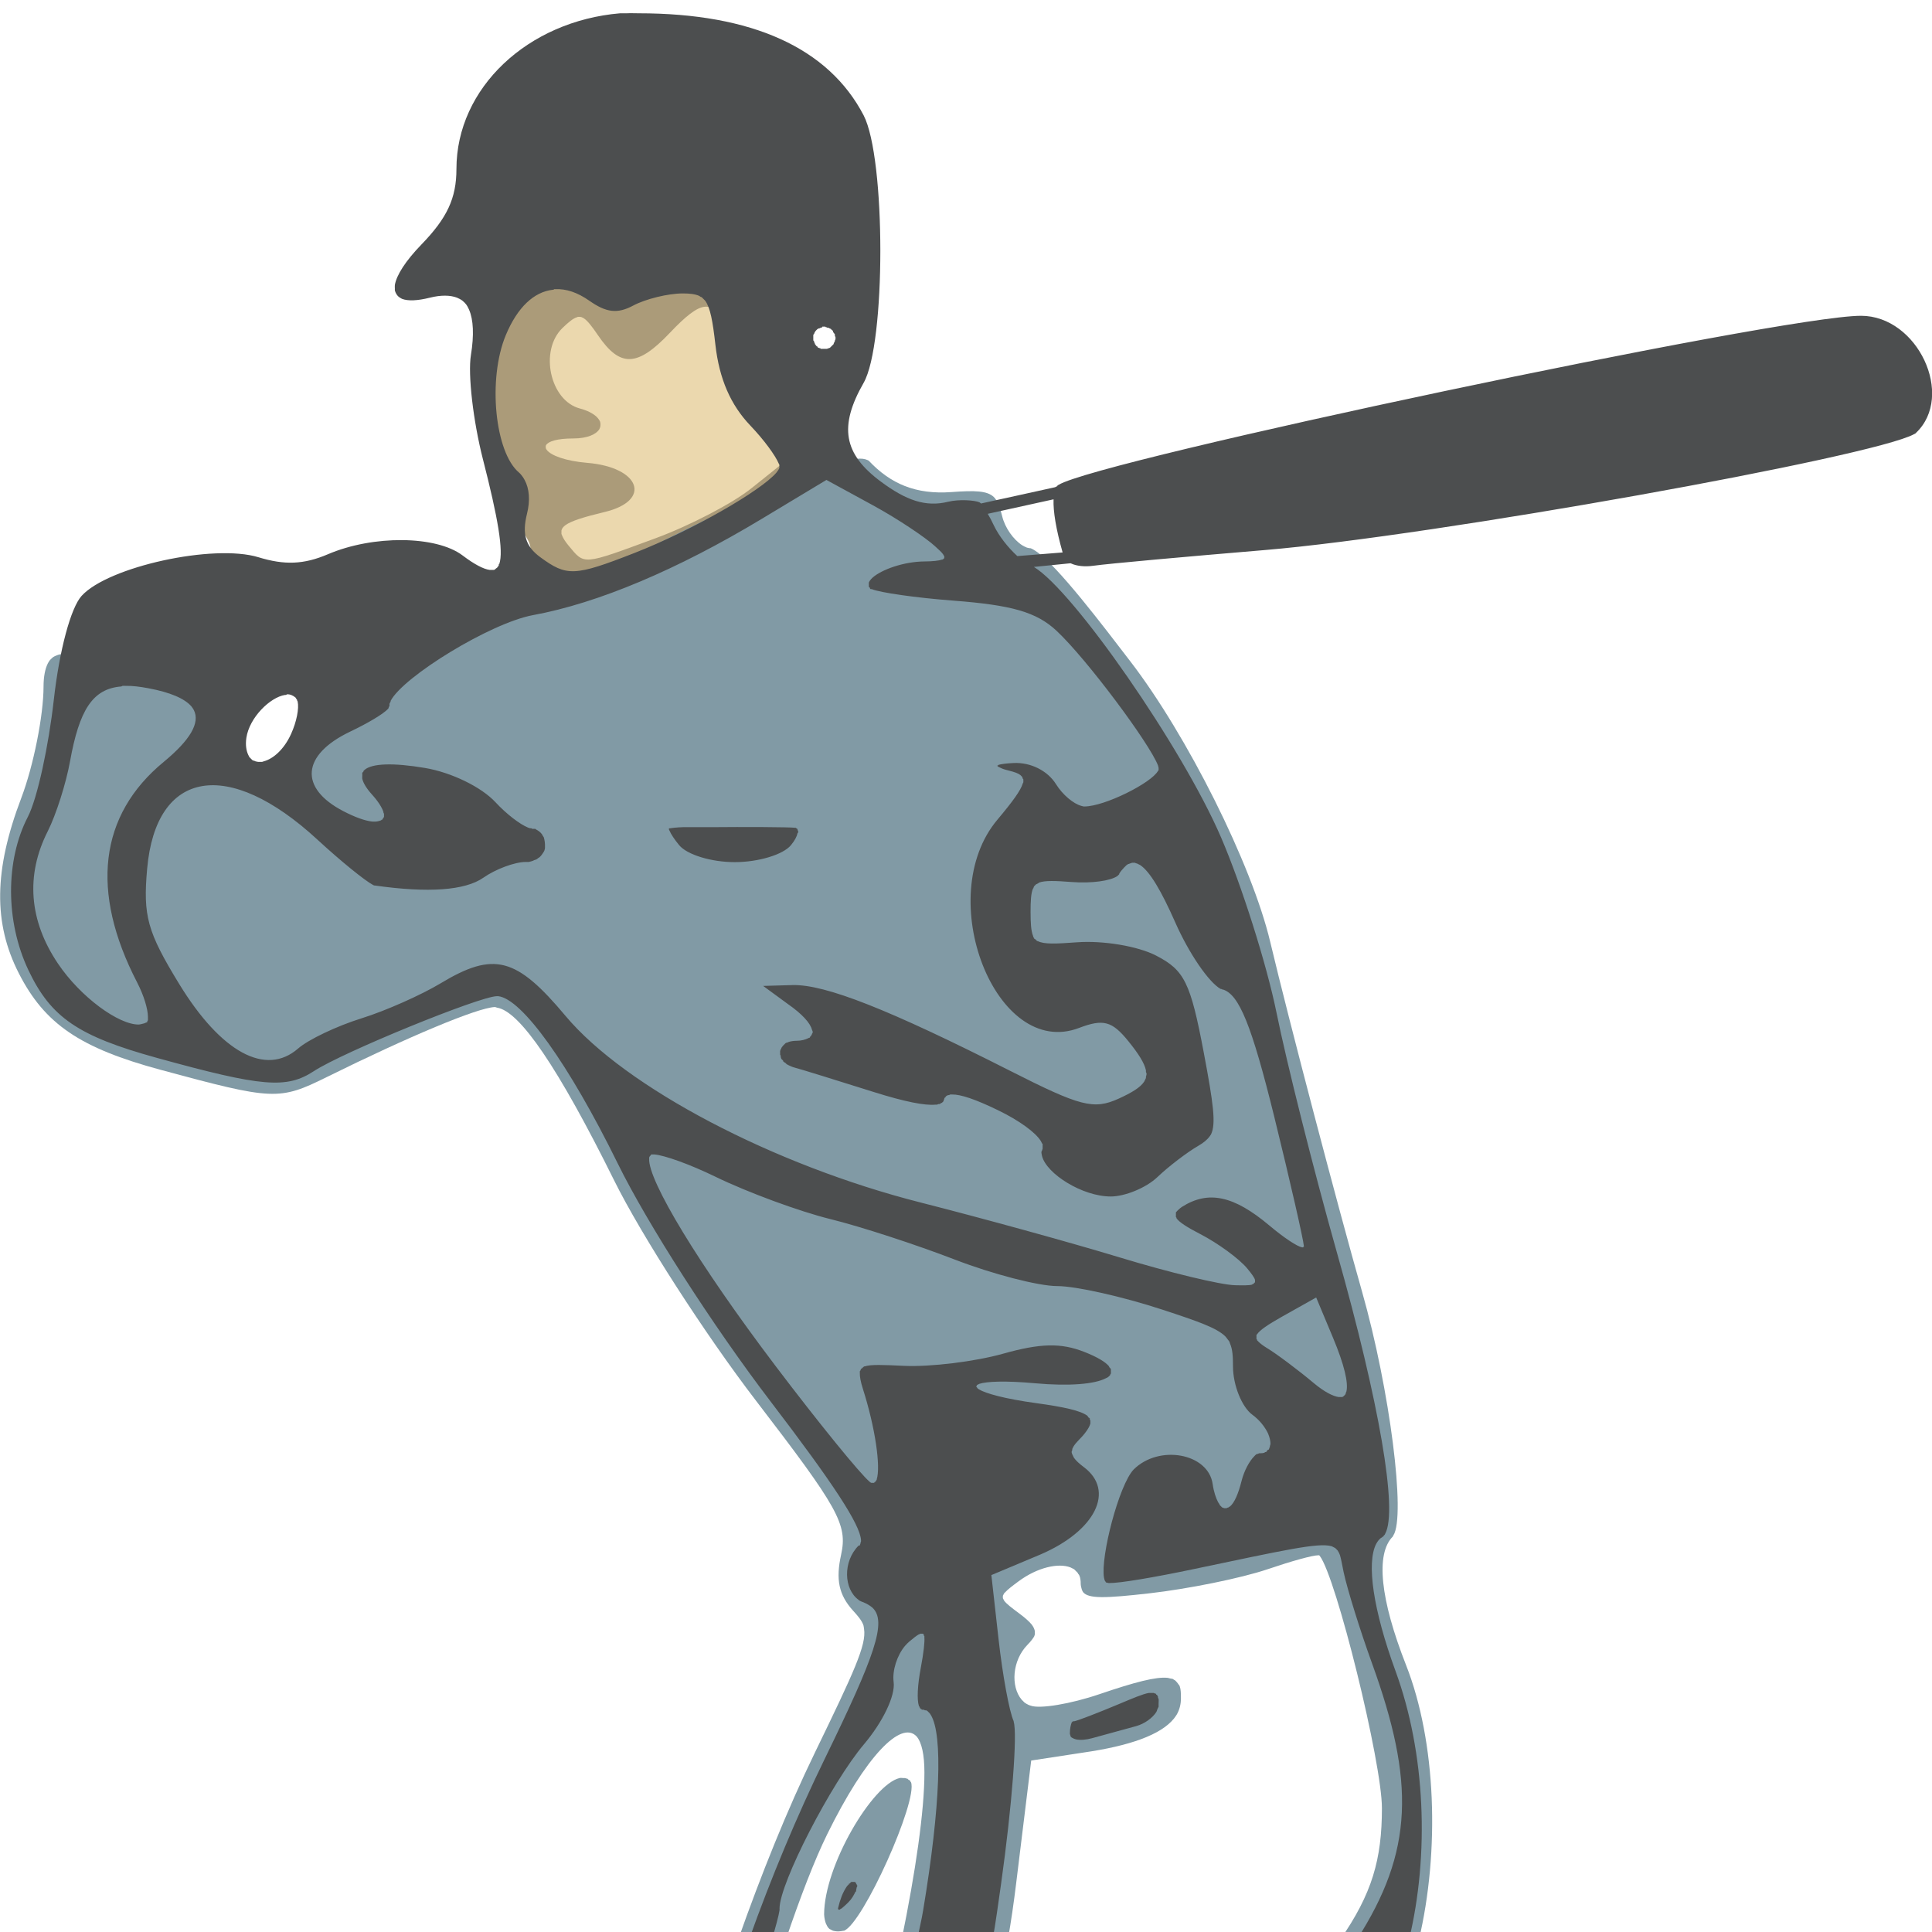
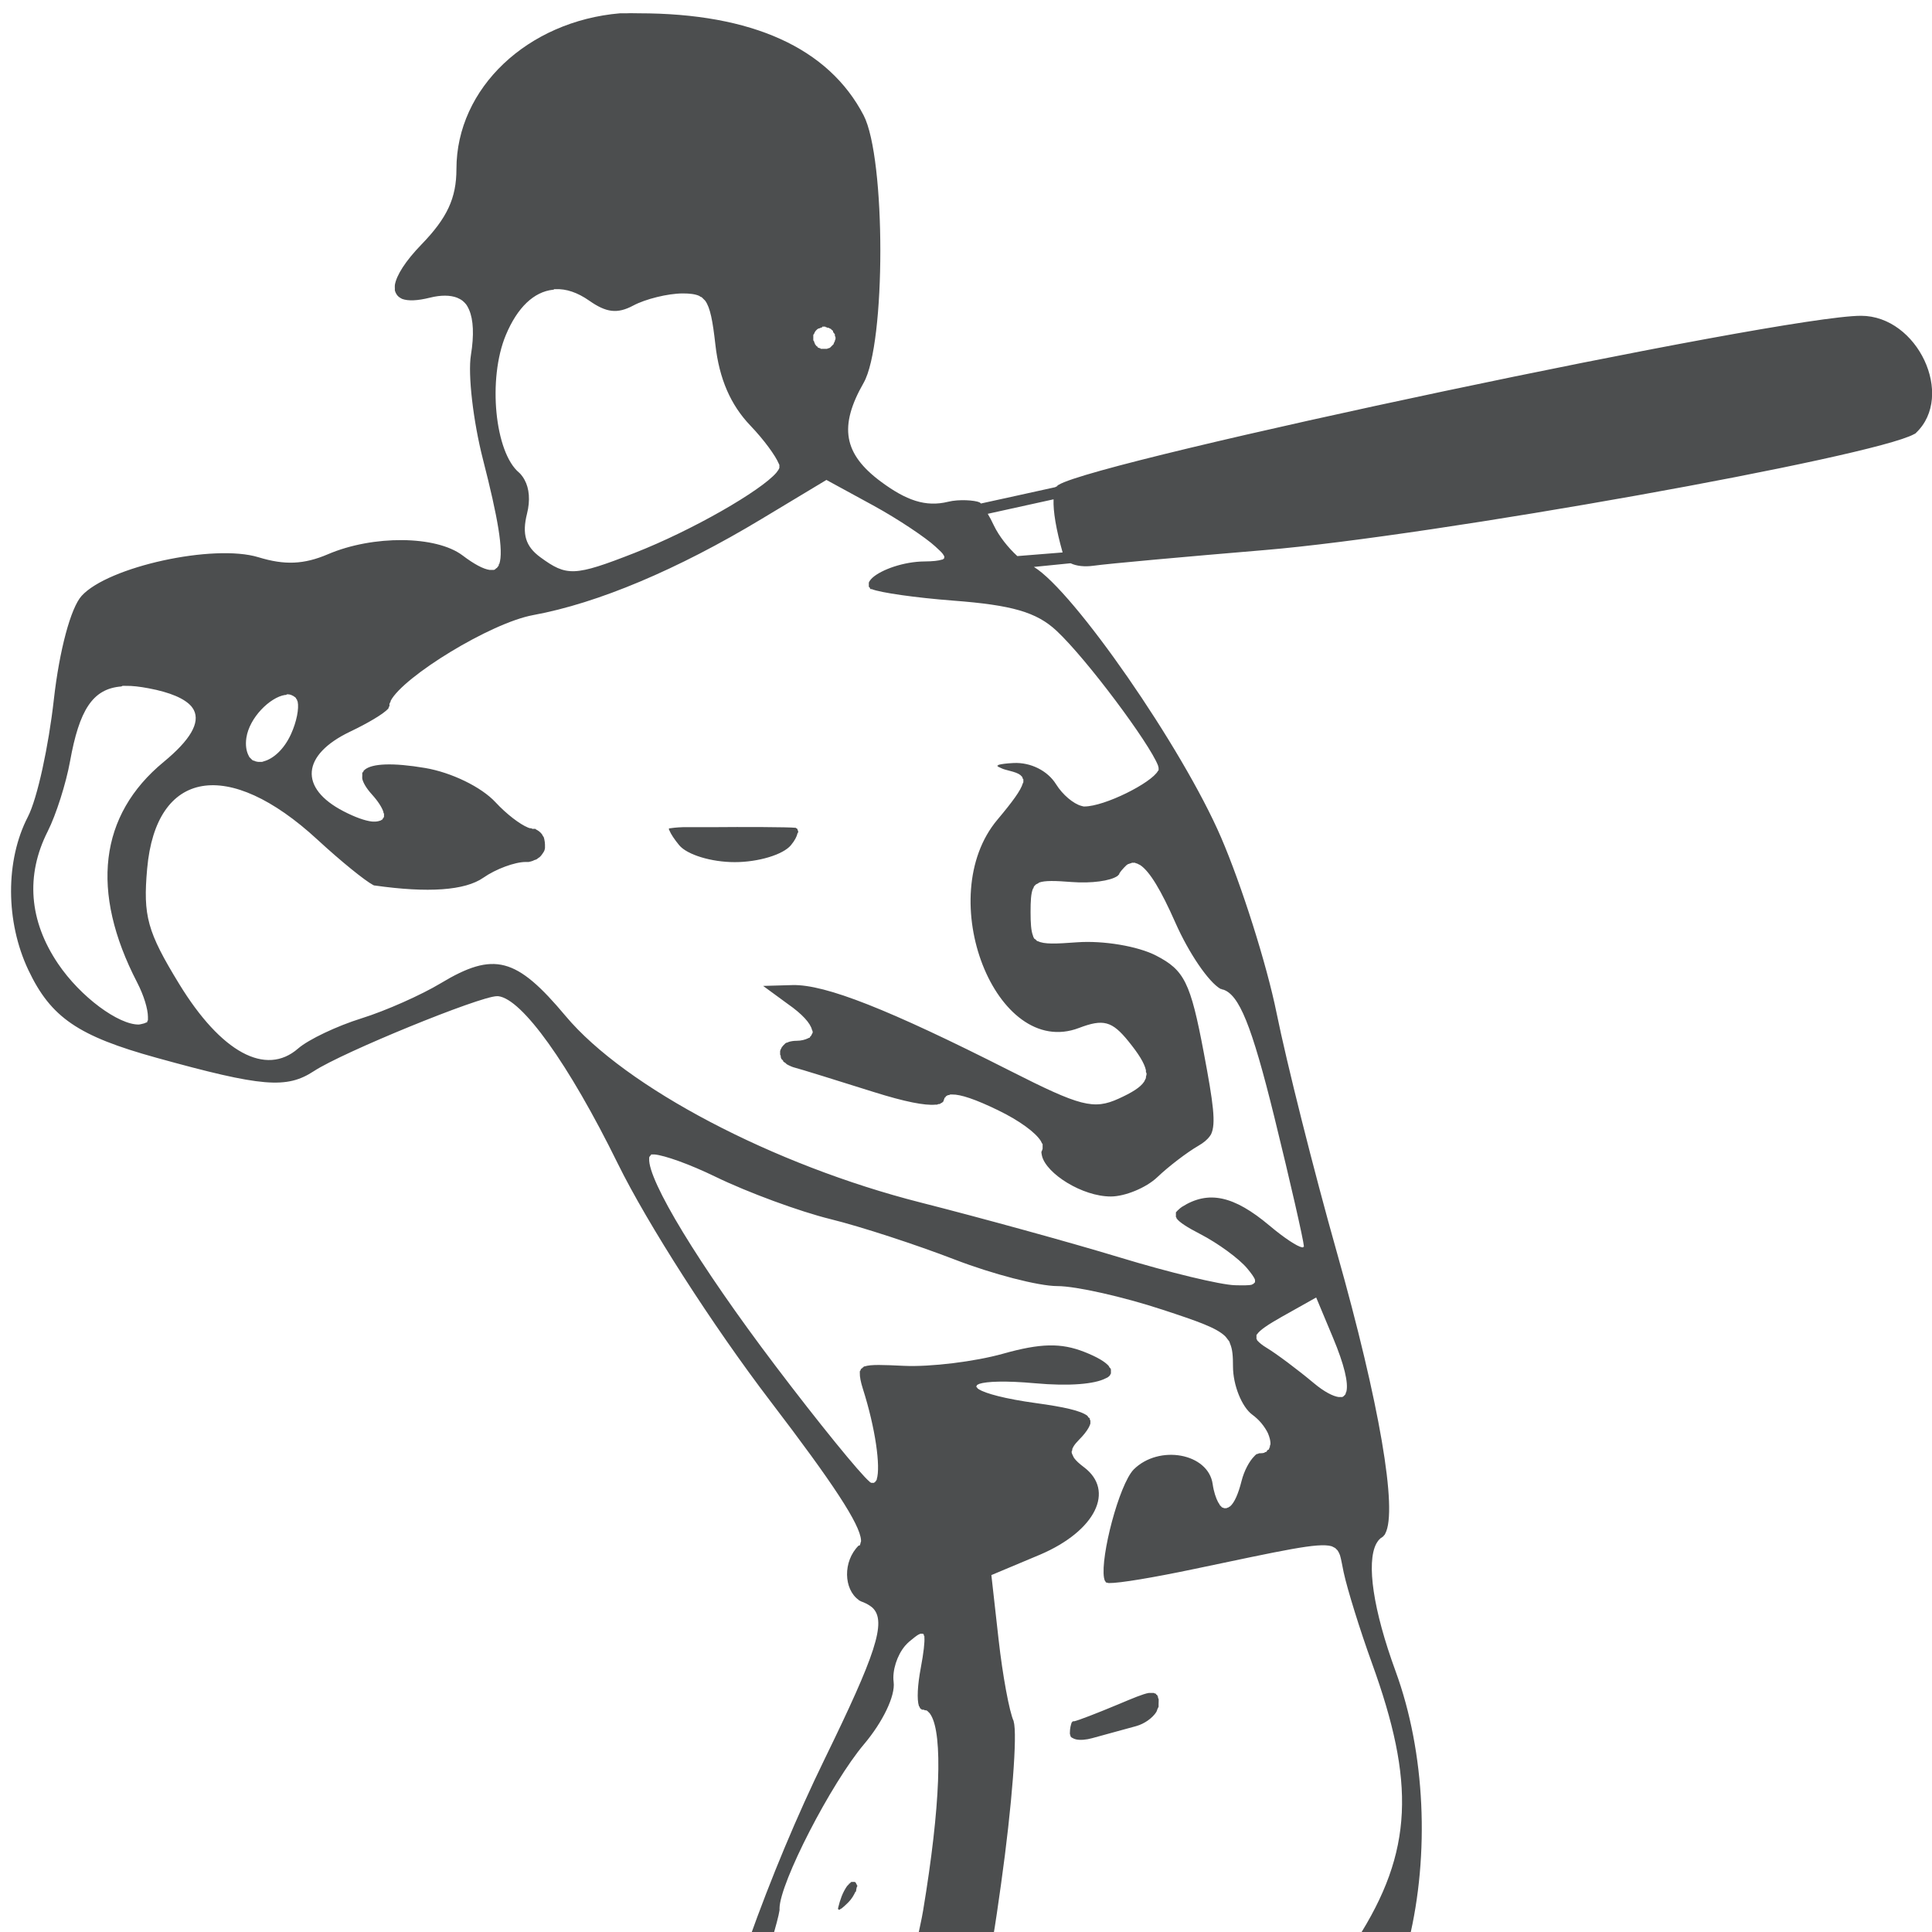
<svg xmlns="http://www.w3.org/2000/svg" width="100" height="100" version="1.0">
-   <path fill="#ebd8ae" d="M41.956 24.384c-.033-.016-.079-.043-.109-.066-.383-.301-.611-1.189-1.005-3.171-.228-1.149-1.192-3.39-2.154-4.968l-8.322-5.343c-.474.301-.91.614-1.267.889-1.185.909-2.31 17.283-1.215 19.349 1.117 2.106 14.317-6.583 14.072-6.689z" />
-   <path fill="#ab9b79" d="M24.48 15.928c.028.023.066.061.09.09.3.384.309 1.301.216 3.319-.054 1.17.346 3.577.902 5.34 1.011 3.207 2.587 3.367 1.28 4.631l5.521 2.548c.533-.179 1.031-.379 1.443-.559 1.368-.599 2.698-1.085 2.977-1.1.002 0 .016 0.0.018 0 .286-.028 1.839-.927 3.5-2.02 3.541-2.332-.113-13.107-.682-15.375-.58-2.313-15.477 2.964-15.265 3.126zm12.014-.054c.614-.041.922.779 1.118 2.526.187 1.656.796 3.159 1.642 4.059l1.353 1.443-1.714 1.371c-.941.76-3.164 1.924-4.943 2.58-3.844 1.416-3.678 1.403-4.528.379-.159-.192-.267-.363-.325-.505-.01-.026-.03-.065-.036-.09-.004-.02.002-.053 0-.072-.001-.019-.002-.054 0-.072.001-.009-.002-.027 0-.036.003-.013.013-.041.018-.054.004-.008.014-.028.018-.036.005-.008.013-.028.018-.036.032-.044.09-.103.144-.144.304-.222.953-.426 2.038-.686 2.461-.589 1.85-2.315-.902-2.544-1.141-.095-1.883-.388-2.093-.667-.009-.014-.029-.041-.036-.054-.006-.014-.015-.041-.018-.054-.003-.013-0-.041 0-.054.001-.013-.004-.041 0-.054.003-.008.014-.028.018-.036.114-.192.569-.343 1.407-.343.728 0 1.191-.215 1.353-.487.014-.025.027-.064.036-.09.011-.036.017-.089.018-.126-.001-.048-.001-.114-.018-.162-.034-.087-.11-.188-.198-.271-.177-.159-.46-.313-.848-.415-1.549-.405-2.112-2.997-.902-4.167.327-.317.56-.504.758-.559.008-.002.028-.016.036-.018.008-.001.028.001.036 0 .008-.001.028 0.0.036 0 .008 0.0.028-.001.036 0 .004 0.0.014-.001.018 0 .019.003.053.012.072.018.008.003.028.015.036.018.008.004.028.014.036.018.008.004.028.013.036.018.198.128.423.418.74.884 1.139 1.672 2.034 1.648 3.716-.126.81-.854 1.388-1.324 1.822-1.353z" />
-   <path fill="#819aa5" d="M44.312 23.75c-3.857.503-22.065 10.713-23.719 11.125-3.07.765-4.388 5.274-5.531 5.531-.005.001-.026.03-.031.031-.005.001-.026-0-.031 0-.005 0-.026-0-.031 0-.005-0-.026 0-.031 0-.005-0-.026.001-.031 0-.01-.002-.021-.029-.031-.031-.005-.001-.026.002-.031 0-.005-.002-.026.002-.031 0-.005-.002-.026-.029-.031-.031-.005-.003-.026.003-.031 0-.005-.003-.026-.028-.031-.031-.04-.027-.085-.054-.125-.094 0 0-2.562-.781-2.562-.781-.068.029-.144.063-.188.062-.006-.001-.026-.03-.031-.031-.005-.002-.027.002-.031 0-.008-.005-.025-.024-.031-.031-.002-.005-.029-.026-.031-.031-.004-.011.002-.05 0-.062-.001-.014 0-.047 0-.062.017-.634.923-2.493.531-3.188-.016-.026-.042-.072-.062-.094-.153-.145-.435-.212-.844-.125-3.221.683-6.73-2.327-8.281-2.031-.024.005-.071.024-.094.031-.083.027-.181.074-.25.125-.006.005-.025.026-.031.031-.036.032-.094.085-.125.125-.031.041-.068.106-.094.156-.132.265-.218.658-.219 1.188-.001 1.505-.521 4.111-1.156 5.781-1.42 3.737-1.445 6.474-.125 9.062 1.341 2.63 3.169 3.871 7.344 5 5.833 1.578 6.132 1.593 8.594.375 4.291-2.122 7.79-3.58 8.688-3.625.007-0.0.025 0 .031 0 .027 0 .065.028.094.031 1.182.178 3.18 3.121 6.062 8.938 1.416 2.857 4.721 7.987 7.344 11.406 4.258 5.55 4.751 6.397 4.406 7.969-.282 1.283-.127 2.076.625 2.906.242.267.439.491.531.75.017.051.021.133.031.188.13.826-.512 2.213-2.531 6.375-1.468 3.025-2.8 6.353-4 9.75h2.469c.758-2.242 1.504-4.174 2.156-5.5 1.993-4.054 3.823-5.914 4.625-5.062.263.306.406.932.406 1.875 0 1.985-.46 5.142-1.188 8.688h5.5c.177-.992.313-1.953.438-2.969L53.375 91.125l2.656-.406c2.47-.353 4.04-.93 4.719-1.75.05-.063.116-.153.156-.219.149-.255.219-.546.219-.844 0-.247-.004-.464-.062-.625-.005-.014-.025-.049-.031-.062-.003-.006-.028-.025-.031-.031-.024-.042-.063-.091-.094-.125-.028-.029-.06-.071-.094-.094-.012-.007-.05-.025-.062-.031-.006-.003-.025-.028-.031-.031-.04-.017-.109-.02-.156-.031-.032-.007-.09-.027-.125-.031-.605-.064-1.687.216-3.531.844-1.491.508-3.092.774-3.562.594-.024-.009-.07-.02-.094-.031-.069-.034-.159-.079-.219-.125-.006-.005-.025-.026-.031-.031-.025-.022-.071-.069-.094-.094-.006-.006-.026-.025-.031-.031-.568-.677-.495-2.025.312-2.844.081-.082.164-.176.219-.25.04-.057.102-.134.125-.188.009-.023.025-.071.031-.094.005-.022-.002-.072 0-.094 0-.015.001-.048 0-.062-.009-.074-.047-.172-.094-.25-.015-.023-.044-.07-.062-.094-.131-.163-.336-.346-.625-.562-.41-.306-.696-.52-.812-.688-.009-.014-.024-.049-.031-.062-.006-.014-.028-.049-.031-.062-.002-.013 0-.049 0-.062.001-.013-.003-.049 0-.062.004-.014.025-.049.031-.062.007-.014.022-.048.031-.062.011-.014.05-.048.062-.062.133-.145.359-.319.688-.562.974-.722 2.063-.964 2.688-.719.015.006.048.025.062.031.014.007.049.024.062.031.013.008.05.023.062.031.006.004.025.027.031.031.006.005.026.027.031.031.006.005.026.026.031.031.005.005.026.026.031.031.005.005.026.026.031.031.005.006.027.025.031.031.009.012.023.05.031.062.004.006.028.025.031.031.007.013.025.049.031.062.009.021.024.071.031.094.017.061.026.149.031.219.001.018 0 .044 0 .062 0 .127.031.252.062.344.014.035.041.095.062.125.282.347 1.135.323 3.438.062 1.958-.222 4.719-.773 6.125-1.25 1.23-.418 2.32-.722 2.625-.719.004 0.0.027-.001.031 0 .007.002.027.029.031.031.855 1.108 3.221 10.704 3.219 13.062-.002 2.636-.499 4.42-2.188 6.844h4.094c1.098-4.632.906-10.278-.656-14.25-1.34-3.408-1.582-5.762-.688-6.656.011-.011.021-.048.031-.062.646-.987-.172-7.517-1.625-12.625-1.241-4.361-3.776-14-4.75-18.094-.955-4.014-4.302-10.7-7.25-14.531-1.339-1.74-3.744-4.934-4.875-5.688-.096-.062-.206-.134-.281-.156-.007-.002-.024.001-.031 0-.046-.009-.11-.015-.156-.031-.074-.028-.177-.08-.25-.125-.447-.288-.884-.894-1.031-1.5-.116-.478-.232-.796-.438-1-.347-.317-.951-.341-2.188-.25-1.846.136-3.156-.427-4.281-1.625-.011-.01-.049-.023-.062-.031-.12-.061-.332-.097-.594-.062zm2.25 68.281c-1.404.33-3.906 4.539-3.906 7.062 0 .083.02.179.031.25.006.035.022.093.031.125.007.024.023.072.031.094.015.036.043.094.062.125.02.03.039.068.062.094.005.005.026.027.031.031.005.004.026.027.031.031.011.008.051.024.062.031.036.021.084.048.125.062.049.015.131.026.188.031.033.002.09.001.125 0 .062-.003.15-.018.219-.031.004-.001.027.001.031 0 .988-.377 3.837-6.737 3.469-7.688-.003-.007-.027-.025-.031-.031-.002-.003.002-.028 0-.031-.004-.004-.027-.027-.031-.031-.014-.012-.048-.021-.062-.031-.005-.003-.026-.028-.031-.031-.005-.003-.026-.029-.031-.031-.005-.002-.026.002-.031 0-.021-.008-.072-.026-.094-.031-.006-.001-.026.001-.031 0-.006-.001-.026.001-.031 0-.006-0-.025 0-.031 0-.059-.001-.124-.015-.188 0z" />
  <path fill="#4c4e4f" d="M32.094.688c-4.776.406-8.469 3.863-8.469 8.062 0 1.514-.486 2.538-1.812 3.906-.83.857-1.291 1.591-1.375 2.094-.008.056-.001.137 0 .188.001.025-.004.07 0 .094.005.023.024.072.031.094.005.014.025.049.031.062.037.071.088.137.156.188.039.026.108.074.156.094.305.115.787.101 1.438-.062.571-.143 1.057-.135 1.406 0 .095.039.203.096.281.156.063.051.136.122.188.188.017.022.047.07.062.094.03.049.068.132.094.188.222.509.263 1.304.094 2.344-.163 1.004.116 3.42.625 5.406.771 3.009 1.073 4.734.844 5.406-.003.008-.028.022-.031.031-.002.005.002.028 0 .031-.004.009.004.023 0 .031-.003.006-.027.022-.031.031-.005.007-.025.021-.031.031-.003.005.003.028 0 .031-.001.002-.027-.004-.031 0-.003.003.003.028 0 .031-.003.003-.028-.003-.031 0-.002.002-.029.03-.031.031-.007.003-.027.029-.031.031-.014.006-.05.027-.062.031-.006-0-.025 0-.031 0-.006.003-.025-.003-.031 0-.002 0-.029-0-.031 0-.007-0-.028-0-.031 0-.009 0-.022 0-.031 0-.004-0-.027-0-.031 0-.005-0-.027 0-.031 0-.325-.042-.8-.291-1.406-.75-1.364-1.031-4.624-1.064-6.969-.062-1.25.534-2.245.569-3.594.156-2.323-.711-7.789.489-9.156 2-.557.615-1.148 2.793-1.438 5.375-.267 2.381-.85 5.108-1.344 6.062-1.164 2.25-1.165 5.416.031 7.938 1.164 2.453 2.581 3.412 6.625 4.531 5.494 1.521 6.739 1.616 8.156.688 1.49-.976 8.589-3.875 9.469-3.875.017 0 .043-.001.062 0 1.231.13 3.653 3.5 6.188 8.656 1.538 3.129 4.928 8.412 7.906 12.312 3.252 4.257 4.639 6.37 4.688 7.188 0.0.013 0.0.05 0 .062-.001.024-.027.072-.031.094-.003.01.003.024 0 .031-.004.009-.026.048-.031.062-.002.002 0.0.031 0 .031-.006.003-.056-.003-.062 0-.829.829-.769 2.263 0 2.812.007.005.024.027.031.031.063.039.147.066.219.094.086.033.177.085.25.125.071.041.162.105.219.156.754.719.136 2.469-2.469 7.812-1.455 2.986-2.776 6.154-3.938 9.406h1.188c.209-.708.366-1.286.406-1.562.004-.028-.001-.072 0-.094.01-1.312 2.667-6.476 4.375-8.5.963-1.14 1.626-2.498 1.531-3.219-.077-.59.177-1.383.594-1.875.062-.07.151-.163.219-.219.219-.181.374-.308.5-.375.002-.001.029.001.031 0 .005-.004.027-.028.031-.031.003 0.0.029.001.031 0 .002 0.0.029-0.0.031 0 .001-0.0.027-0.0.031 0 .001 0.0.027 0.0.031 0 .002-0.0.029 0.0.031 0 .003.003-.003.028 0 .031.003.003.027-.005.031 0 .003.003-.003.028 0 .031-0.0.002 0.0.03 0 .031.003.006.028.025.031.031-0.0.006 0.0.025 0 .031.001.007-.001.023 0 .031.02.254-.034.776-.188 1.594-.166.885-.206 1.624-.094 1.969.002.006.029.025.031.031.002.006-.002.026 0 .031.003.005.029.026.031.031.003.004-.003.027 0 .031.003.004.028-.004.031 0 .004.004-.004.028 0 .031.003.003.028-.003.031 0 .003.003.028.028.031.031.004-0.0.03-0.0.031 0 .002 0.0.029 0 .031 0 .006-0.0.025-0.0.031 0 .006.003.056.028.062.031.006-0.0.025 0.0.031 0 .006.003.025-.003.031 0 .015.007.044.021.062.031.006.005.025.026.031.031.025.021.07.066.094.094.017.022.046.069.062.094.617 1.027.5 4.686-.406 10.125-.079.476-.201.978-.312 1.531H51.375c.162-.934.293-1.878.438-2.906.573-4.073.852-7.791.656-8.406-.005-.01.003-.026 0-.031-.225-.476-.575-2.384-.781-4.219l-.375-3.344 2.531-1.062c2.87-1.23 3.885-3.312 2.25-4.531-.235-.176-.398-.328-.5-.469-.024-.035-.047-.091-.062-.125-.006-.014-.027-.049-.031-.062-.008-.027-.029-.067-.031-.094-.001-.013-.001-.049 0-.062.001-.013.029-.049.031-.062.003-.014-.004-.049 0-.062.005-.014.025-.049.031-.062.007-.014.023-.048.031-.062.06-.101.164-.227.281-.344.234-.234.4-.446.5-.625.038-.072.079-.156.094-.219.002-.003-.002-.028 0-.031 0-.003 0-.028 0-.031 0-.004 0-.024 0-.031-0-.004 0-.027 0-.031 0-.004 0-.03 0-.031-.009-.024-.024-.046-.031-.062-.001-.003.001-.027 0-.031-.001-.005.002-.026 0-.031-0-.001-.03.002-.031 0-.002-.002.002-.03 0-.031-.004-.003-.029.002-.031 0-.019-.021-.039-.072-.062-.094-.342-.264-1.207-.457-2.656-.656-1.624-.223-2.621-.501-2.969-.719-.005-.004-.026-.028-.031-.031-.005-.004-.027.003-.031 0-.004-.004.002-.029 0-.031-.007-.006-.025-.025-.031-.031-.002-.002-.029-.029-.031-.031-0-.001-0-.027 0-.031.003-.003.028-.028.031-.031.001-.002-.004-.028 0-.031.011-.008.048-.024.062-.031.016-.007.043-.024.062-.031.371-.124 1.344-.17 2.875-.031 1.815.165 3.103.037 3.656-.25.036-.02.096-.041.125-.062.051-.039.097-.081.125-.125.003-.003-.003-.028 0-.031.003-.003.028-.028.031-.031-0-.002 0-.03 0-.031.003-.003-.003-.028 0-.031-0-.004-0-.03 0-.031-0-.005 0-.053 0-.062-.003-.006.003-.025 0-.031-.001-.003.001-.028 0-.031-.008-.018-.023-.046-.031-.062-.004-.007-.027-.022-.031-.031-.004-.007-.025-.021-.031-.031-.003-.005.003-.028 0-.031-.186-.23-.609-.486-1.281-.75-1.215-.478-2.273-.453-4.219.094-1.429.401-3.735.69-5.125.625-1.07-.05-1.714-.079-2.031.031-.003.002-.028-.002-.031 0-.013.008-.051.055-.062.062-.006.003-.025-.003-.031 0-.003.003.003.028 0 .031-.006.006-.056.025-.062.031-.003.005.003.026 0 .031-.003.005-.029.028-.031.031-.003.006.005.022 0 .031-.002.006-.028.021-.031.031-.001.005.001.028 0 .031-.002.008.004.017 0 .031-.002.006.001.027 0 .031-.007.188.044.46.156.812.652 2.042.927 4.042.719 4.688-.001.002.002.028 0 .031-.004.007-.029.027-.031.031-.002.003.002.028 0 .031-.002.003-.029-.003-.031 0-.003.003.003.028 0 .031-.013.013-.052.023-.062.031-.002.002.002.03 0 .031-.004.002-.024-.004-.031 0-.002 0-.028 0-.031 0-.008 0-.056.001-.062 0-.003-.001-.028.002-.031 0-.023-.013-.044-.02-.062-.031-.006-.004-.024-.026-.031-.031-.483-.397-2.633-3.039-4.875-6-3.975-5.249-6.607-9.606-6.531-10.719.003-.006-.003-.025 0-.031 0-.007 0-.027 0-.031.003-.006.028-.057.031-.062.003-.007.028-.025.031-.031.005-.005.028-.028.031-.031-0-.002 0-.029 0-.031.001-.001.027-0.0.031 0 .002 0.0.03-0.0.031 0 .006-.001.025 0.0.031 0 .021-.001.069-.002.094 0 .509.045 1.787.49 3.156 1.156 1.668.811 4.35 1.797 5.938 2.188 1.587.39 4.478 1.338 6.438 2.094 1.959.756 4.341 1.375 5.312 1.375.971 0 3.42.556 5.438 1.219 1.856.609 2.797.94 3.25 1.375.045.044.089.109.125.156.025.034.073.089.094.125.012.022.021.071.031.094.134.302.156.67.156 1.188 0 .98.465 2.109 1 2.5.183.134.337.283.469.438.136.165.269.366.344.531.037.087.074.199.094.281.012.054.028.137.031.188.001.025.001.07 0 .094-.002.023-.027.072-.031.094-.003.014.004.049 0 .062-.002.007-.029.025-.031.031-.002.004.002.027 0 .031-.01.016-.023.05-.031.062-.002.002-.029-.002-.031 0-.014.016-.046.048-.062.062-.004.004.002.03 0 .031-.012.009-.047.022-.062.031-.008.004-.024-.003-.031 0-.005.002-.025.028-.031.031-.065.023-.164.031-.25.031-.002 0-.028 0-.031 0-.015.005-.053.028-.062.031-.007.004-.027-.002-.031 0-.014.007-.044.021-.062.031-.026.018-.068.069-.094.094-.244.244-.518.731-.656 1.281-.169.673-.374 1.127-.594 1.312-.014.011-.049.022-.062.031-.006.004-.021.024-.031.031-.005.003-.028-.002-.031 0-.014.005-.052.028-.062.031-.002-0-.029 0-.031 0-.007 0-.021-0-.031 0-.005-0-.028 0-.031 0-.006 0-.025 0-.031 0-.01-.003-.049-.026-.062-.031-.003-.002-.028.002-.031 0-.003-.003-.028-.028-.031-.031-.004-.004-.027-.027-.031-.031-.005-.005-.027-.026-.031-.031-.004-.005-.027-.026-.031-.031-.009-.012-.022-.049-.031-.062-.014-.022-.049-.069-.062-.094-.111-.212-.224-.535-.281-.938-.227-1.6-2.781-2.063-4.094-.75-.756.802-1.716 4.499-1.531 5.594.007.036.022.096.031.125.008.021.022.045.031.062.003.006.028.025.031.031.005.005-.003.028 0 .031.002-0.0.03 0.0.031 0 .025.006.081.029.125.031.554.011 2.354-.295 4.375-.719 4.722-.989 6.46-1.386 7.156-1.188.036.011.095.048.125.062.015.008.049.022.062.031.006.005.025.026.031.031.006.005.026.026.031.031.005.005.026.026.031.031.005.006.027.025.031.031.044.064.097.165.125.25.068.219.111.517.188.875.195.907.855 3.022 1.469 4.719 2.215 6.121 2.168 9.724-.812 14.344h2.719c1.077-4.457.859-9.713-.688-13.938-1.162-3.174-1.514-5.609-1-6.594.034-.061.084-.138.125-.188.024-.027.068-.071.094-.094.027-.022.065-.044.094-.062.007-.004.021-.025.031-.031.005-.003.027.003.031 0 .002-.001-.004-.027 0-.031.003-.003.028-.028.031-.031.003-.004.028-.024.031-.031.006-.01.022-.048.031-.062.646-1.2-.295-6.735-2.5-14.531-1.212-4.286-2.61-9.866-3.125-12.406-.515-2.54-1.817-6.637-2.875-9.094-2.006-4.656-7.639-12.77-9.688-14l1.875-.188h.031c.293.143.724.191 1.188.125.739-.105 4.748-.466 8.875-.812 8.755-.736 31.487-4.819 33.594-6 .016-.009.05-.022.062-.031.006-.004.026-.027.031-.031 2.029-1.922.089-6.062-2.844-6.062-4.142 0-39.532 7.485-41.531 8.75-.014.01-.053.022-.062.031-.002.002.002.03 0 .031l-.125.062c-1.357.305-2.884.63-3.844.844-0-.002.001-.029 0-.031-.002-.002-.029.002-.031 0-.006-.004-.024-.027-.031-.031-.243-.109-1.061-.171-1.625-.031-1.175.29-2.182-.08-3.469-1.031-1.956-1.446-2.197-2.867-.906-5.125 1.154-2.019 1.151-11.618 0-13.844C42.884 2.481 38.923.688 33.062.688c-.204-2e-8-.424-.011-.625 0-.005 0-.027-0-.031 0-.018-0-.045 0-.062 0-.005 0-.026-0-.031 0-.076.005-.143-.006-.219 0zM28.688 14.969c.009-.002.022.001.031 0 .005-.001.027 0.0.031 0 .556-.03 1.149.173 1.75.594.875.613 1.447.697 2.281.25.62-.332 1.789-.625 2.562-.625.355 0 .633.032.844.125.024.011.071.05.094.062.007.005.024-.005.031 0 .015.01.044.048.062.062.006.005.026.026.031.031.005.005.026.026.031.031.005.006.026.025.031.031.005.006.026.025.031.031.265.359.393 1.053.531 2.281.201 1.781.795 3.125 1.812 4.188.7.731 1.3 1.557 1.469 1.969.006.015.027.049.031.062.002.007-.002.025 0 .031.003.012-.001.052 0 .062 0.0.005 0.0.027 0 .031-.003.006.003.025 0 .031-.019.065-.085.163-.156.25-.796.931-4.328 2.975-7.344 4.156-3.12 1.222-3.508 1.218-4.875.219-.764-.559-.953-1.194-.688-2.25.175-.697.117-1.311-.125-1.75-.026-.045-.063-.115-.094-.156-.056-.072-.117-.16-.188-.219-1.258-1.044-1.637-4.852-.688-7.125.601-1.439 1.458-2.237 2.438-2.344.005-.001.027.001.031 0 .009-.002.022-.029.031-.031zm13.875 1.938c.002-.001.028-0.0.031 0 .006 0 .025-0.0.031 0 .009-0.0.024 0 .031 0 .007 0 .022-0.0.031 0 .001 0.0.027 0.0.031 0 .007.002.021.028.031.031.005.002.028-.001.031 0 .014.003.048.027.062.031.014.005.049-.005.062 0 .006.003.026.028.031.031.006.003.025-.003.031 0 .003.003.028.028.031.031.006.003.025-.003.031 0 .005.005-.003.029 0 .031.007.006.056.025.062.031.003.003-.003.028 0 .031.002.003.026-.005.031 0 .003.006-.003.056 0 .062.023.035.073.083.094.125-0.0.004-.001.03 0 .031-0.0.004-0.0.024 0 .031.001.003-.002.027 0 .031.002.005.03.026.031.031-0.0.004-0.0.03 0 .031 0.0.009 0 .024 0 .031 0.0.007-0.0.021 0 .031-0.0.005 0.0.028 0 .031-.005.019-.028.05-.031.062 0.0.003.001.029 0 .031-.009.024-.024.046-.031.062-.004.009-.027.054-.031.062-.003.006.003.025 0 .031-.003.006-.028.025-.031.031-.019.021-.076.077-.094.094-.003.002-.026.026-.031.031-.007.003-.027.029-.031.031-.018.011-.039.018-.062.031-.004.002-.028-.001-.031 0-.013.005-.049.027-.062.031-.005.002-.026-.002-.031 0-.003 0-.028-0-.031 0-.013-.001-.053-.001-.062 0-.009 0-.024 0-.031 0-.007-0-.022 0-.031 0-.027-.002-.063.004-.094 0-.012-.002-.051.003-.062 0-.002-.002.002-.03 0-.031-.004 0-.03.001-.031 0-.023-.013-.076-.02-.094-.031-.006-.003-.025-.028-.031-.031-.003-.003.003-.028 0-.031-.002-.001-.028.004-.031 0-.016-.015-.048-.047-.062-.062-.004-.004.001-.029 0-.031-.003-.003-.028.003-.031 0-.003-.006.003-.025 0-.031-.008-.013-.024-.048-.031-.062-.01-.023-.024-.07-.031-.094-.002-.008-.029-.024-.031-.031-.003-.012.005-.044 0-.062-0-.004 0-.027 0-.031 0-.01 0-.024 0-.031 0-.007-0-.022 0-.031 0-.005 0-.025 0-.031-0-.006-0-.025 0-.031 0-.003-0-.028 0-.031.002-.005-.002-.027 0-.031.004-.014.026-.049.031-.062.005-.009.028-.025.031-.031.002-.004-.003-.027 0-.031.017-.028.045-.072.062-.094.003-.003.028-.028.031-.031.006-.006.021-.021.031-.031.005-.005.028-.028.031-.031.002-.002.028.002.031 0 .003-.002-.003-.03 0-.031.006-.003.056.003.062 0 .019-.01.039-.023.062-.031.018-.006.075-.027.094-.031.002-.002-.001-.031 0-.031zm.219 7.938 2.406 1.312c1.319.72 2.754 1.692 3.219 2.125.181.168.332.3.406.406.006.01.022.049.031.062.002.004.028.024.031.031.001.002 0.0.028 0 .031 0.0.001 0.0.027 0 .031-0.0.001-0.0.027 0 .031 0.0.002-0.0.029 0 .031-.003.003-.028-.003-.031 0-.002.002.004.028 0 .031-.004.003-.027-.003-.031 0-.005.002-.026.029-.031.031-.005.002-.025-.002-.031 0-.161.055-.461.091-.906.094-1.059.007-2.22.42-2.688.844-.015.014-.049.049-.062.062-.035.038-.069.084-.094.125-.007.014-.026.046-.031.062-.003.011.002.052 0 .062-.001.008 0.0.049 0 .062 0.0.006-0.0.026 0 .031.001.002-.002.028 0 .031.002.003-.001.029 0 .031.003.006.029.026.031.031.006.01.021.017.031.031.001.002-.004.027 0 .031.002.002.03.03.031.031.002-0.0.03 0.0.031 0 .006.003.025-.003.031 0 .444.18 2.235.442 4.219.594 3.026.231 4.303.589 5.344 1.562 1.565 1.464 4.809 5.823 5.25 6.969.013.036.025.096.031.125.001.007-.001.025 0 .031-0.0.001-0.0.027 0 .031-.002.005.002.026 0 .031-.002.004.001.028 0 .031-.002.003-.03.028-.031.031-.335.624-2.765 1.844-3.812 1.844-.006 0-.025 0-.031 0-.033-.003-.089-.023-.125-.031-.406-.108-.966-.569-1.312-1.125-.436-.698-1.311-1.134-2.188-1.094-.387.018-.655.056-.781.094-.01.005-.027.029-.031.031-.001.001-.027-.004-.031 0 0.0.004 0.0.03 0 .031.002.002.029.029.031.031.013.008.044.023.062.031.073.032.173.089.312.125.283.074.533.135.688.219.03.017.069.044.094.062.006.005.026.027.031.031.005.005.026.026.031.031.004.005.027.026.031.031.012.019.024.075.031.094.004.011.027.017.031.031 0.0.005-0.0.025 0 .031-0.0.013-0.0.054 0 .062-0.0.006.001.026 0 .031-.001.006.001.025 0 .031-.002.012-.028.05-.031.062-.103.356-.515.927-1.312 1.875-3.369 4.004-.083 12.417 4.219 10.781 1.262-.48 1.712-.362 2.562.688.523.645.823 1.121.906 1.5.005.023-.003.071 0 .094.002.015.03.048.031.062 0.0.014 0.0.048 0 .062-.002.035-.025.091-.031.125-.003.013.004.049 0 .062-.004.013-.026.05-.031.062-.016.038-.04.088-.062.125-.197.3-.64.568-1.312.875-1.304.594-1.999.4-5.625-1.438-6.304-3.194-9.556-4.471-11.25-4.438L39.5 51.031l1.281.938c.747.521 1.171.994 1.25 1.344.003.012.028.05.031.062.001.004-0.0.026 0 .031-0.0.01 0.0.025 0 .031-0.0.002.001.028 0 .031-.001.006-.029.025-.031.031-.002.006.001.027 0 .031-.005.009-.028.025-.031.031-.002.004.003.027 0 .031-.006.01-.025.023-.031.031-.01.01-.025.024-.031.031-.009.009-.019.05-.031.062-.002.002-.029-.002-.031 0-.019.009-.049.024-.062.031-.137.066-.338.125-.594.125-.145-0-.293.024-.406.062-.017.006-.047.024-.062.031-.004.002-.027-.002-.031 0-.016.01-.05.023-.062.031-.007.005-.023.025-.031.031-.016.013-.05.052-.062.062-.007.007-.028.027-.031.031-.025.031-.073.09-.094.125-.004.007.003.025 0 .031-.003.006-.028.024-.031.031-.008.022-.025.07-.031.094-.004.016.002.048 0 .062-.001.018-.001.071 0 .094.001.004-.002.025 0 .031.004.014.029.054.031.062.001.002-.001.029 0 .031.002.005-.001.027 0 .031.009.02.023.077.031.094.005.007.024.021.031.031.009.014.052.049.062.062.004.005-.005.026 0 .031.005.005.026.026.031.031.022.022.072.045.094.062.02.016.039.047.062.062.048.031.13.068.188.094.049.021.102.048.156.062.397.103 2.275.689 4.156 1.281 1.639.516 2.655.706 3.188.656.026-.003.07.004.094 0 .014-.003.049-.027.062-.031.014-.004.049.005.062 0 .013-.005.051-.026.062-.031.006-.003.026-.028.031-.031.005-.003.026.003.031 0 .005-.003.027-.028.031-.031.004-.004.027-.027.031-.031.01-.014.026-.023.031-.031-0-.002 0-.03 0-.031.003-.003-.003-.028 0-.031.003-.006.028-.025.031-.031.005-.01-.002-.026 0-.031.004-.007.027-.053.031-.062.003-.003.028.003.031 0 .003-.006-.003-.025 0-.031.002-.002.029-.03.031-.031.007-.003.028-.029.031-.031.002 0.0.03-0.0.031 0 .005-.003.022-.027.031-.031.015-.006.046.005.062 0 .019-.005.042-.028.062-.031.021-.003.071.001.094 0 .44-.011 1.215.249 2.375.812 1.125.546 1.94 1.151 2.219 1.594.022.038.048.09.062.125.003.006.028.025.031.031.005.016-.004.044 0 .062 0.0.006 0.0.056 0 .062 0.0.008 0.0.024 0 .031 0.0.006 0.0.025 0 .031-.003.006.003.056 0 .062-.011.029-.025.063-.031.094-.003.015-.03.047-.031.062-.003.063.017.153.031.219.234.922 2.089 2.094 3.562 2.094.723-0 1.823-.444 2.406-1 .583-.556 1.536-1.284 2.125-1.625.267-.154.461-.313.594-.5.016-.025.049-.067.062-.094.261-.546.124-1.573-.375-4.219-.69-3.657-1.007-4.275-2.469-5.031-.942-.487-2.732-.788-4.094-.688-1.113.082-1.706.107-2.031-.062-.004-.002-.027.003-.031 0-.01-.007-.024-.026-.031-.031-.006-.006-.025-.025-.031-.031-.005-.004-.025-.025-.031-.031-.013-.013-.053-.021-.062-.031-.003-.003.003-.027 0-.031-.007-.01-.027-.024-.031-.031-.014-.023-.02-.068-.031-.094-.1-.251-.125-.657-.125-1.219 0-.576.019-.969.125-1.219.004-.008.027-.024.031-.031.002-.004-.003-.025 0-.031.009-.014.022-.049.031-.062.003-.004.028-.028.031-.031.009-.01.026-.026.031-.031.006-.006.025-.025.031-.031.013-.01.046-.022.062-.031.022-.012.041-.021.062-.031.005-.002.025-.028.031-.031.307-.115.851-.096 1.688-.031 1.022.079 2.009-.056 2.375-.312.018-.014.048-.048.062-.062.004-.005.027-.026.031-.031-0-.002 0-.03 0-.031.076-.123.172-.229.25-.312.024-.025.069-.073.094-.094.006-.005.025-.026.031-.031.024-.018.069-.048.094-.062.006-.003.025.003.031 0 .012-.006.05-.027.062-.031.006-.002.025.002.031 0 .013-.003.05-.029.062-.031.006-.001.025.001.031 0 .013-.001.049-0.0.062 0 .013.001.049-.002.062 0 .013.002.049.028.062.031.007.002.025-.002.031 0 .014.005.049.025.062.031.014.006.049.024.062.031.014.008.048.022.062.031.493.332 1.076 1.303 1.812 2.969.707 1.599 1.726 3.088 2.344 3.438.003.002.028-.002.031 0 .023.01.044.024.062.031.006.003.025-.003.031 0 .831.264 1.476 1.809 2.656 6.594.834 3.384 1.51 6.368 1.531 6.688-0.0.001-0.0.027 0 .031-.003.003-.028-.003-.031 0 0.0.002-0.0.029 0 .031-.002-0-.03 0-.031 0-.004-0-.029-0-.031 0-.246-.039-.919-.478-1.688-1.125-1.849-1.556-3.163-1.835-4.531-.969-.057.036-.113.088-.156.125-.041.037-.099.089-.125.125-.008.012-.025.02-.031.031 0.0.002-0.0.03 0 .031-.003.006.003.025 0 .031 0.0.002-0.0.03 0 .031 0.0.004 0.0.03 0 .031 0.0.003-0.0.028 0 .031-0.0.006-0.0.025 0 .031-0.0.002 0.0.03 0 .031.002.002-.002.03 0 .031.003.005.028.025.031.031.002.003-.002.029 0 .031.148.213.569.476 1.219.812.942.487 2.025 1.284 2.438 1.781.213.256.365.46.406.594.001.004-.001.027 0 .031 0.0.001 0.0.027 0 .031-0.0.003 0.0.029 0 .031 0.0.002-0.0.029 0 .031-.003.003-.028.028-.031.031-.002.002-.029.03-.031.031-.003.003-.028.028-.031.031-.007.003-.026-.002-.031 0-.005.002-.026.03-.031.031-.163.045-.467.04-.875.031-.753-.017-3.429-.665-5.969-1.438-2.54-.772-7.181-2.048-10.312-2.844-7.605-1.932-15.275-5.954-18.375-9.656-2.544-3.039-3.703-3.354-6.469-1.688-.99.596-2.824 1.416-4.094 1.812-1.27.396-2.744 1.094-3.281 1.562-1.669 1.456-3.986.206-6.156-3.344-1.653-2.703-1.875-3.521-1.656-5.969.459-5.131 4.196-5.756 8.812-1.5 1.244 1.147 2.455 2.12 2.875 2.344.014.007.051.026.062.031.005.002.026-.002.031 0 2.767.393 4.674.26 5.625-.406.632-.443 1.623-.812 2.188-.812.044-.001.114.005.156 0 .034-.005.093-.023.125-.031.024-.006.07-.023.094-.031.015-.005.048-.025.062-.031.022-.01.073-.02.094-.031.014-.008.049-.023.062-.031.007-.004.025-.027.031-.031.025-.018.07-.043.094-.062.006-.005.026-.026.031-.031.005-.005.026-.026.031-.031.031-.033.069-.089.094-.125.016-.025.049-.068.062-.094.006-.013.026-.049.031-.062.013-.034.024-.09.031-.125.003-.014-.002-.048 0-.062.002-.022 0-.071 0-.094 0-.01 0-.022 0-.031-.004-.077-.012-.18-.031-.25-.01-.035-.018-.093-.031-.125-.011-.024-.05-.071-.062-.094-.009-.015-.022-.049-.031-.062-.043-.06-.103-.113-.156-.156-.039-.029-.112-.074-.156-.094-.006-.002-.025-.029-.031-.031-.014-.004-.048.003-.062 0-.014-.002-.05.001-.062 0-.006 0-.025 0-.031 0-.012-.001-.049-.029-.062-.031-.014-.003-.048.004-.062 0-.022-.007-.07-.022-.094-.031-.428-.173-1.117-.697-1.688-1.312C24.921 40.738 23.369 39.981 22 39.75c-1.663-.281-2.74-.235-3.125.094-.006.005-.026.026-.031.031-.003.003-.028.027-.031.031-.007.01.004.024 0 .031-.003.005-.028.025-.031.031-.007.013-.027.021-.031.031-.001.004.001.027 0 .031-.001.004.001.027 0 .031-.003.019.002.046 0 .062-.001.008 0.0.023 0 .031-0.0.042-.009.11 0 .156.052.224.223.506.5.812.323.357.522.676.594.906.002.008-.002.024 0 .031.005.02.028.044.031.062 0.0.003-0.0.027 0 .031-0.0.005 0.0.027 0 .031 0.0.009 0.0.023 0 .031-0.0.004-0.0.024 0 .031-0.0.003 0.0.029 0 .031-.004.015-.026.049-.031.062-.003.007-.028.026-.031.031-.01.013-.019.052-.031.062-.004.003-.027-.003-.031 0-.005.003-.026.028-.031.031-.022.011-.068.023-.094.031-.04.011-.107.028-.156.031-.059.003-.148.007-.219 0-.36-.042-.862-.217-1.469-.531-2.317-1.198-2.184-2.919.344-4.125.913-.435 1.72-.913 1.969-1.188.02-.023.02-.074.031-.094.003-.006.027-.022.031-.031-0-.009-0-.048 0-.062 0-.001 0-.027 0-.031.002-.004-.002-.028 0-.031.003-.012.026-.043.031-.062.005-.012.025-.046.031-.062.003-.008-.003-.025 0-.031.655-1.256 5.168-4.032 7.375-4.438 3.358-.616 7.479-2.359 11.812-4.969l3.375-2.031zm11.75 1c-.025.625.131 1.559.469 2.75l-2.344.188c-.468-.428-.946-1.021-1.219-1.594-.111-.234-.21-.427-.312-.594l3.406-.75zM6.344 35.5c.049-.005.107.001.156 0 .354-.008.743.042 1.188.125 1.122.21 1.868.531 2.219.938.042.051.095.133.125.188.334.661-.181 1.549-1.562 2.688-3.34 2.753-3.808 6.701-1.375 11.406.363.702.558 1.385.562 1.781-0.0.024.002.073 0 .094-.002.014.002.05 0 .062-.001.006.002.026 0 .031-.002.005-.029.026-.031.031-.002.005.002.027 0 .031-.002.004.003.027 0 .031-.003.003-.028-.003-.031 0-.004.004-.029.03-.031.031-.007.004-.024-.004-.031 0-.014.007-.048.025-.062.031-.03.011-.092.024-.125.031-.042.008-.111.029-.156.031C6.147 53.05 4.168 51.608 3 49.875c-1.496-2.219-1.682-4.57-.531-6.844.434-.857.951-2.49 1.156-3.625.478-2.645 1.159-3.758 2.656-3.875.016-.001.046-.029.062-.031zm8.5.438c.168-.011.316.057.438.156.008.008.023.023.031.031.009.011.022.046.031.062.004.008.028.024.031.031.002.005-.002.026 0 .031.006.016.027.045.031.062.08.353-.051 1.046-.344 1.688-.368.808-.932 1.281-1.406 1.406-.025.006-.069.027-.094.031-.024.003-.07-.001-.094 0-.023.001-.071.001-.094 0-.045-.004-.115-.019-.156-.031-.014-.004-.049-.026-.062-.031-.006-.003-.025.003-.031 0-.013-.007-.05-.024-.062-.031-.006-.004-.025-.027-.031-.031-.006-.004-.026-.027-.031-.031-.005-.005-.026-.026-.031-.031-.005-.005-.026-.026-.031-.031-.005-.006-.027-.025-.031-.031-.009-.012-.023-.049-.031-.062-.008-.014-.024-.048-.031-.062-.096-.204-.149-.503-.094-.875.155-1.045 1.226-2.099 2-2.219.015-.004.047.003.062 0 .004-.001.028-.031.031-.031zm20.531 6.875c-.38.011-.641.05-.719.062-.003.003-.028-.003-.031 0-.003.003.003.028 0 .031-0.0.004-0.0.03 0 .031.004.014.025.046.031.062.067.164.246.444.5.75.405.488 1.652.875 2.875.875 1.223-0 2.501-.387 2.906-.875.204-.246.309-.456.344-.625.001-.003.03-.027.031-.031.002-.005-.002-.026 0-.031-0-.004-0-.03 0-.031 0-.007 0-.022 0-.031-.003-.006-.028-.025-.031-.031 0-.006-0-.025 0-.031-.003-.003.003-.028 0-.031-.003-.003-.028.003-.031 0-.003-.003.003-.028 0-.031-.002-.002-.028.004-.031 0-.006-.003-.021-.028-.031-.031-.005-.001-.027.001-.031 0-.314-.038-2.628-.048-4.406-.031-.2.002-.411-.003-.594 0-.297.004-.553-.007-.781 0zm32.75 24.344L69 69.25c.58 1.389.8 2.328.688 2.781-.004.014-.026.049-.031.062-.004.007.002.027 0 .031-.008.017-.022.045-.031.062-.002.003-.029.028-.031.031-.003.003-.029.029-.031.031-.004.004-.03.03-.031.031-.003.001-.029-.001-.031 0-.002.002.002.03 0 .031-.002.001-.028 0-.031 0-.009.002-.049-.004-.062 0-.003.001-.028-.001-.031 0-.027.002-.064.003-.094 0-.289-.041-.738-.265-1.281-.719-.827-.692-1.938-1.526-2.469-1.844-.195-.117-.349-.246-.438-.344-.006-.007-.026-.024-.031-.031 0-.002-0-.03 0-.031-.002-.002-.029-.029-.031-.031-.003-.003.003-.028 0-.031 0-.006-0-.025 0-.031 0-.004 0-.03 0-.031-0-.004-0-.03 0-.031-0-.006 0-.025 0-.031.002-.002-.002-.03 0-.031-0-.002 0-.03 0-.031.004-.007.029-.028.031-.031.143-.215.555-.497 1.281-.906l1.781-1zM59.469 87.625c-.314.053-.827.273-1.594.594-1.096.458-2.086.841-2.281.875-.001 0-.027 0-.031 0-.003.003-.028-.003-.031 0-.002.001-.03.03-.031.031-.007.01-.027.023-.031.031-.009.017-.023.073-.031.094-.01.03-.023.09-.031.125-.019.091-.031.204-.031.312-0.0.013 0.0.047 0 .062.008.02.024.078.031.094.003.006-.003.025 0 .031.013.015.049.05.062.062.014.009.052.025.062.031.013.007.048.025.062.031.022.008.069.025.094.031.212.049.531.026.844-.062.633-.18 1.645-.445 2.281-.625.428-.121.832-.414 1.031-.719.009-.014.023-.048.031-.062.012-.022.022-.072.031-.094.006-.015.026-.048.031-.062.005-.015.027-.048.031-.062.005-.022-.003-.072 0-.094.001-.014-.001-.048 0-.062 0-.082.012-.183 0-.25-.003-.014-.028-.049-.031-.062-.002-.006.002-.025 0-.031-.002-.006.002-.026 0-.031-.003-.003-.028-.028-.031-.031 0-.002-0-.029 0-.031-.003-.003-.028-.028-.031-.031-.003-.003-.029.002-.031 0-.002-.001.005-.026 0-.031-.003-.003-.028-.028-.031-.031-.003-.003-.028.003-.031 0-.009-.003-.048-.026-.062-.031-.006-.001-.025.001-.031 0-.021-.001-.07-.001-.094 0-.016.001-.045-.002-.062 0-.004-0-.027 0-.031 0-.002 0-.029-0-.031 0zM44.062 97.406c-.005.003-.026.028-.031.031-.003.002-.027.028-.031.031-.01.006-.023.025-.031.031-.004.004-.03-.001-.031 0-.004.004.004.027 0 .031-.02.022-.073.067-.094.094-.094.133-.205.331-.281.531-.081.212-.13.386-.156.5-.008.038-.03.099-.031.125 0.0.006-0.0.022 0 .031.001.001.027.027.031.031.004-0.0.031-0.0.031 0 .002 0.0.03-0.0.031 0 .007-.004.027-.029.031-.031.013-.007.048-.021.062-.031.081-.06.201-.171.344-.312.179-.177.298-.388.375-.562.002-.003.029.003.031 0 .002-.003-.001-.029 0-.031.003-.008-.002-.023 0-.031.012-.052.026-.116.031-.156.005-.014.028-.053.031-.062-0-.001-0-.027 0-.031-.002-.005-.028-.024-.031-.031 0-.006-0-.025 0-.031-.005-.01-.029-.026-.031-.031-.003-.003.003-.028 0-.031-.003-.006-.028-.025-.031-.031-.007-.004-.028-.03-.031-.031-.003-.003-.028.003-.031 0-.002 0-.03-0-.031 0-.009-0-.026-0-.031 0-.006-0-.056 0-.062 0-.004.004-.03-.001-.031 0z" />
</svg>